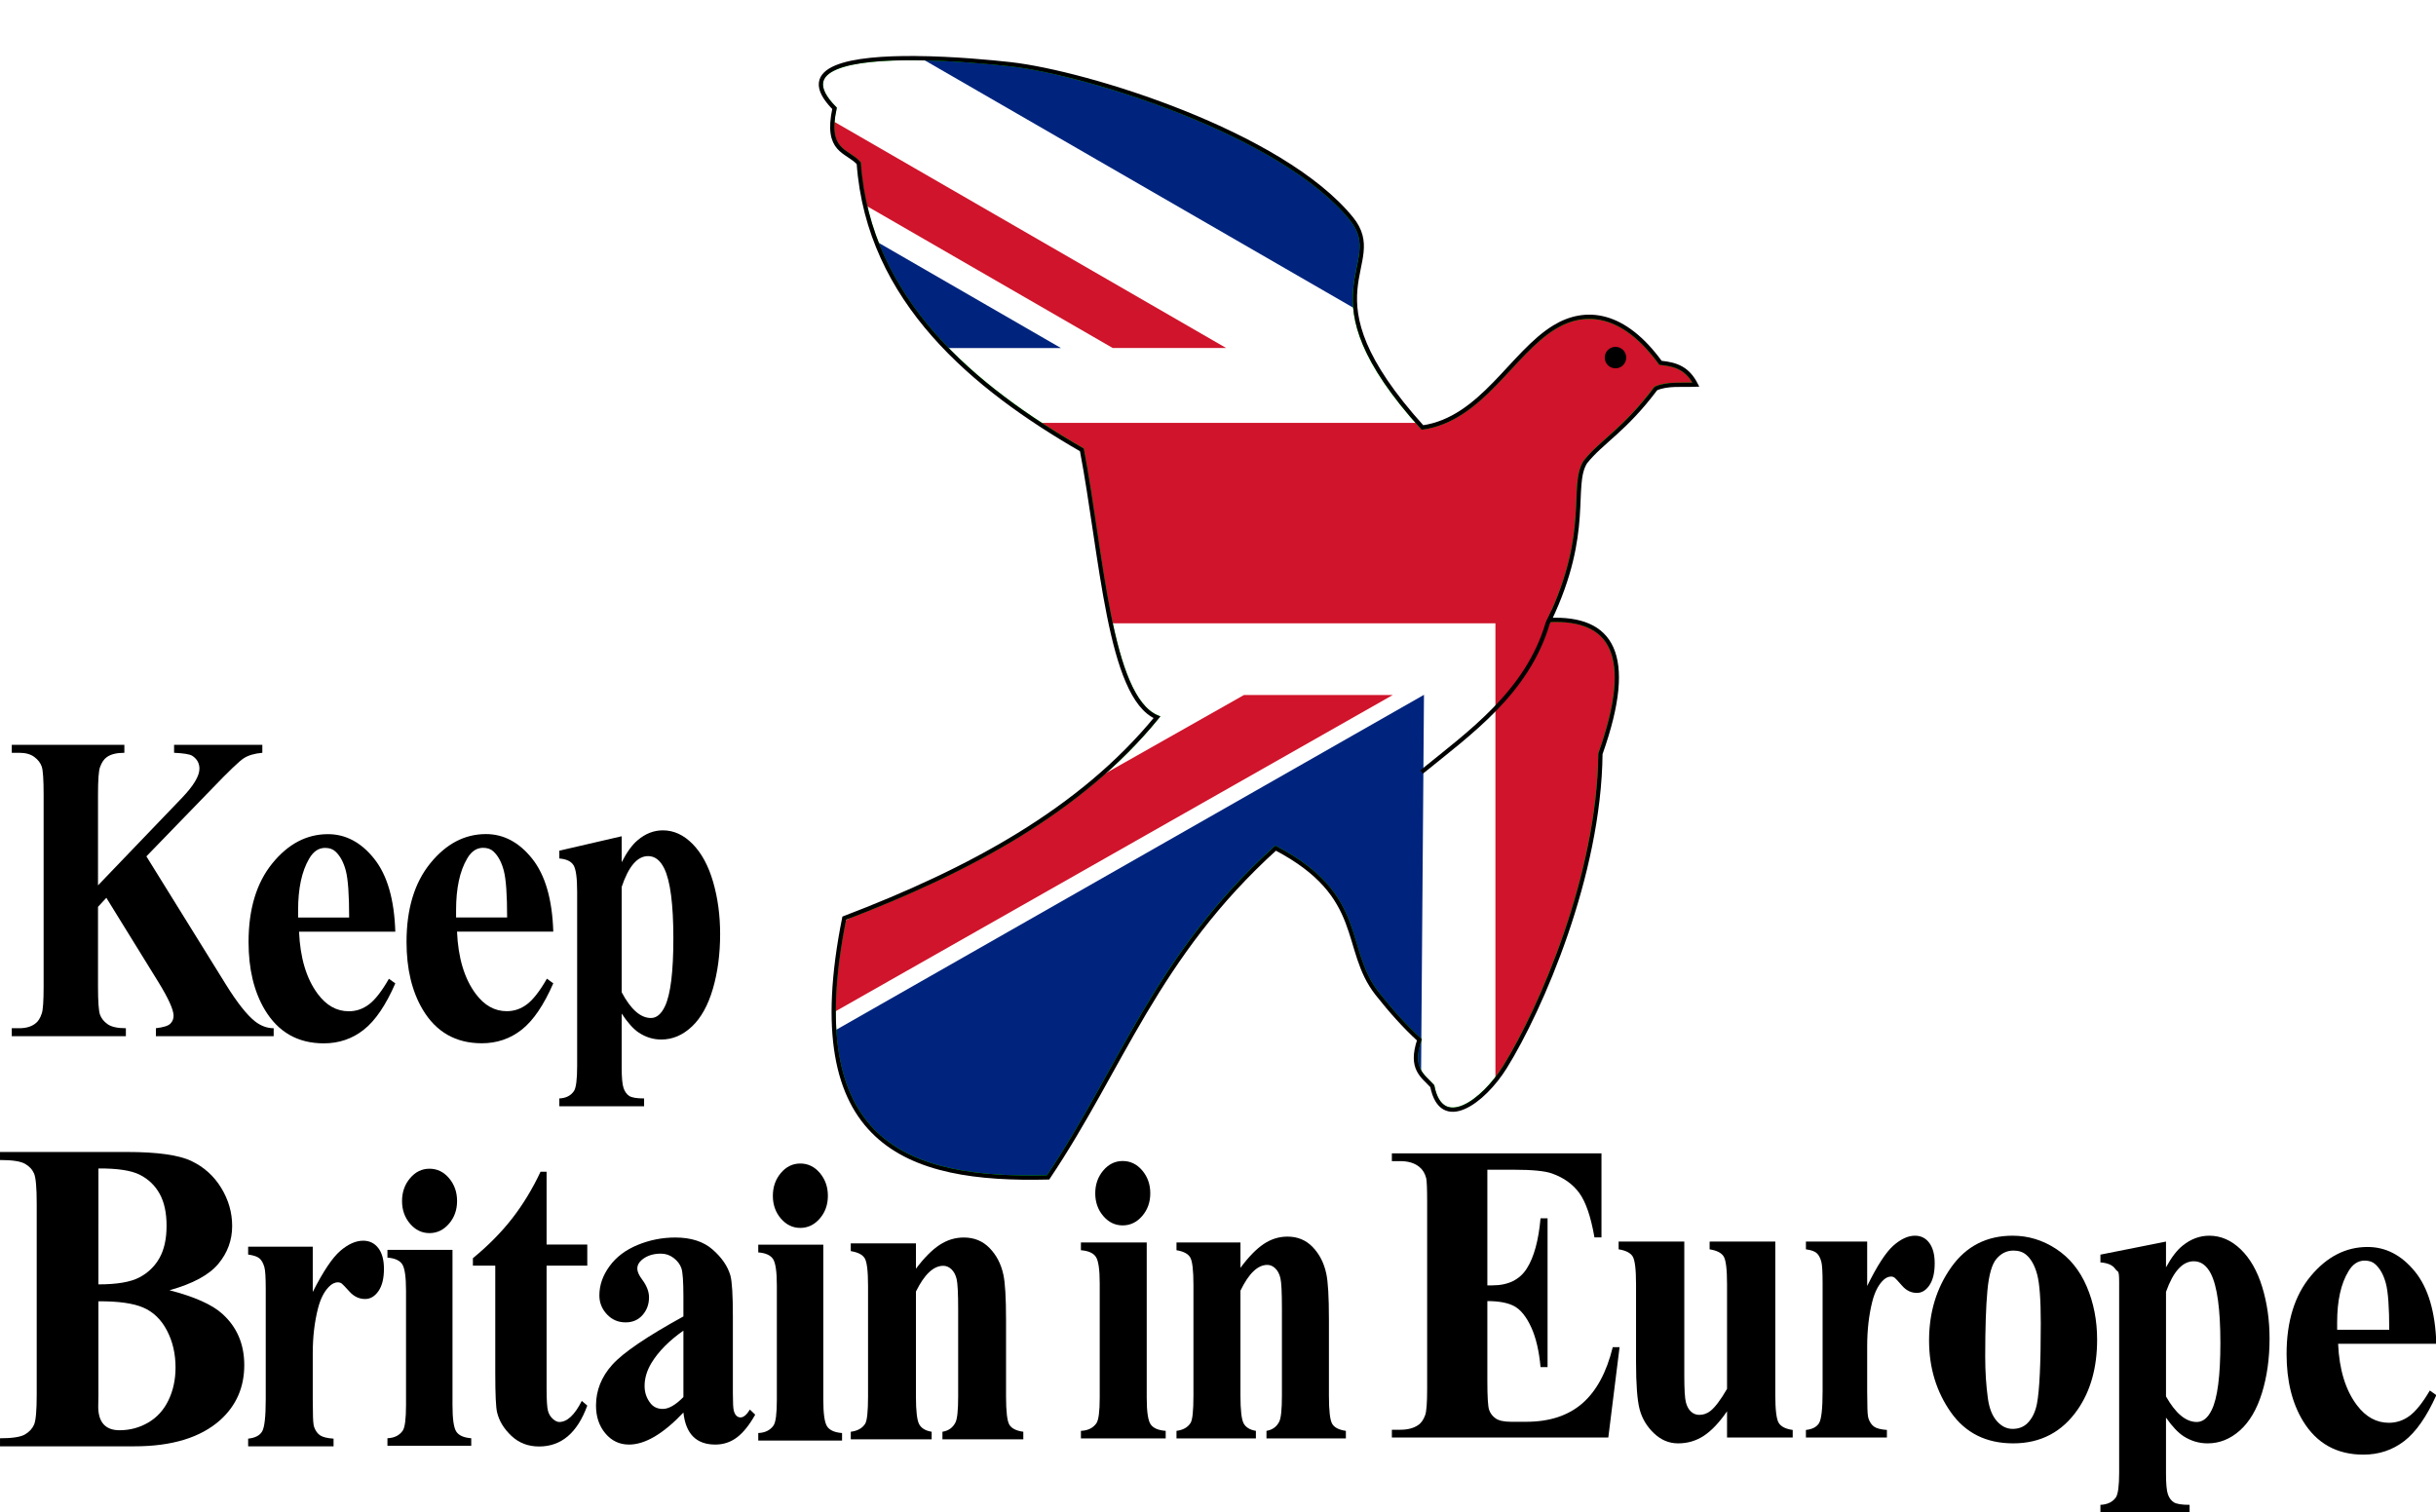
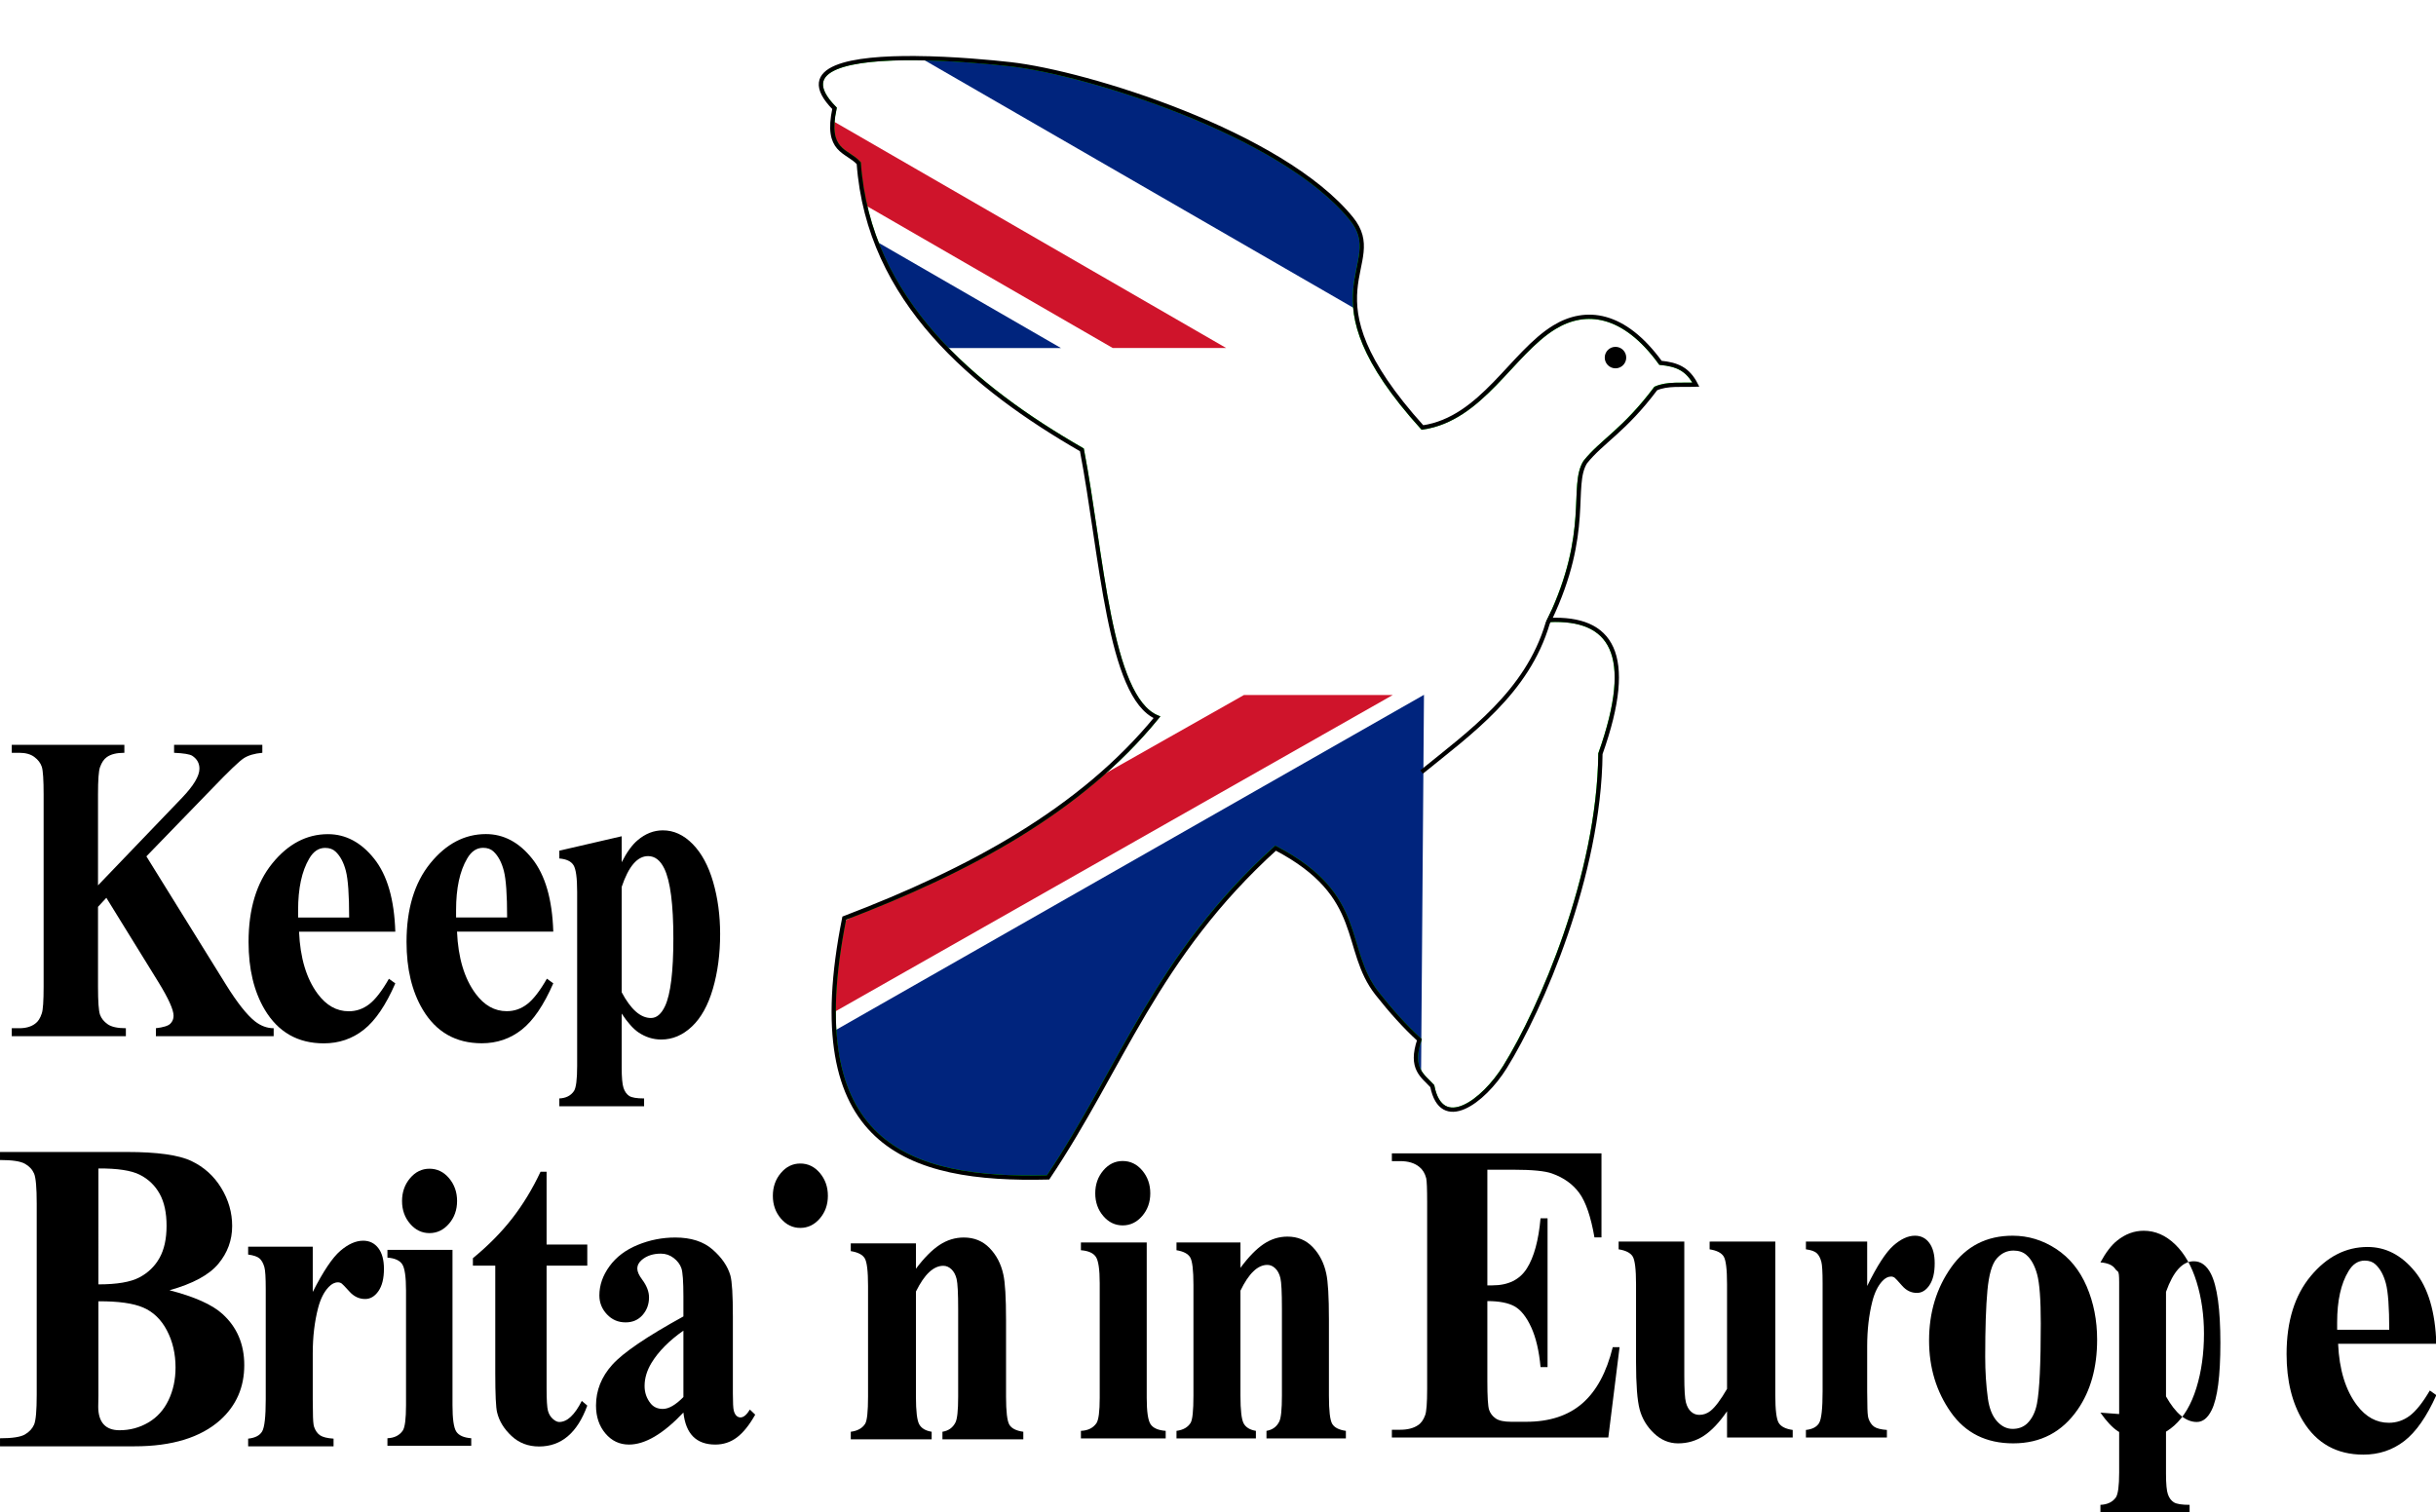
<svg xmlns="http://www.w3.org/2000/svg" xmlns:ns1="http://www.inkscape.org/namespaces/inkscape" xmlns:ns2="http://sodipodi.sourceforge.net/DTD/sodipodi-0.dtd" width="571.812" height="355.037" id="svg2" version="1.1" ns1:version="0.48.4 r9939" ns2:docname="Keep Britain in Europe Logo 2.svg">
  <rect width="100%" height="100%" fill="#808080" stroke="none" />
  <defs id="defs4" />
  <ns2:namedview id="base" pagecolor="#ffffff" bordercolor="#666666" borderopacity="1.0" ns1:pageopacity="0.0" ns1:pageshadow="2" ns1:zoom="0.98994949" ns1:cx="464.76777" ns1:cy="245.67912" ns1:document-units="px" ns1:current-layer="layer1" showgrid="false" ns1:window-width="1680" ns1:window-height="988" ns1:window-x="-8" ns1:window-y="-8" ns1:window-maximized="1" fit-margin-top="0" fit-margin-left="0" fit-margin-right="0" fit-margin-bottom="0" />
  <g ns1:label="Layer 1" ns1:groupmode="layer" id="layer1" transform="translate(-233.446,112.638)">
    <rect style="fill:#ffffff;fill-opacity:1;stroke:none" id="rect4134" width="275" height="285" x="378.571" y="-112.638" />
    <path style="fill:#cf142b;fill-opacity:1;stroke:none" d="m 424.799,127.5 135.573,-76.967 -34.928,0 -114.302,64.686 z" id="path3974-1" ns1:connector-curvature="0" ns2:nodetypes="ccccc" />
    <path style="fill:#00247d;fill-opacity:1;stroke:none" d="M 434.269,176.963 566.97,145.97 567.701,50.489 420.612,134.325 z" id="path3974-1-7" ns1:connector-curvature="0" ns2:nodetypes="ccccc" />
-     <path style="fill:#cf142b;fill-opacity:1;stroke:none" d="m 472.321,-13.352 95.893,0 31.875,-31.875 33.781,0 9.257,34.549 -47.39,176.861 -11.262,2.747 0,-135.229 -118.038,0 z" id="path4012" ns1:connector-curvature="0" ns2:nodetypes="cccccccccc" />
    <path style="fill:#00247d;fill-opacity:1;stroke:none" d="m 443.246,-125.99 c 59.526,25.471 117.865,51.523 153.577,88.668 l -40.399,0 -119.009,-68.71 z" id="path3974-5-5" ns1:connector-curvature="0" ns2:nodetypes="ccccc" />
    <path style="fill:#cf142b;fill-opacity:1;stroke:none" d="m 426.768,-85.495 94.502,54.561 -26.627,0 -73.231,-42.28 z" id="path3974" ns1:connector-curvature="0" ns2:nodetypes="ccccc" />
    <path style="fill:#00247d;fill-opacity:1;stroke:none" d="m 387.986,-85.486 94.502,54.561 -26.248,0 -73.231,-42.28 z" id="path3974-5" ns1:connector-curvature="0" ns2:nodetypes="ccccc" />
    <path ns2:type="arc" style="fill:#000000" id="path3179" ns2:cx="612.63391" ns2:cy="-28.128891" ns2:rx="2.3660715" ns2:ry="2.3660715" d="m 615,-28.129 c 0,1.307 -1.059,2.366 -2.366,2.366 -1.307,0 -2.366,-1.059 -2.366,-2.366 0,-1.307 1.059,-2.366 2.366,-2.366 1.307,0 2.366,1.059 2.366,2.366 z" transform="matrix(1.066,0,0,1.066,-40.412,1.3)" />
    <path style="fill:none;stroke:#00ff00;stroke-width:1px;stroke-linecap:butt;stroke-linejoin:miter;stroke-opacity:1" d="m 505,55.755 c -17.894,21.898 -44.108,35.965 -73.393,47.143 -10.728,53.495 14.945,61.698 47.857,60.893 17.332,-25.787 25.28,-51.834 53.393,-77.321 21.51,11.259 15.561,23.667 23.883,34.201 3.135,3.969 6.396,7.635 9.867,10.799 -2.3,6.778 0.784,8.44 3.036,10.893 2.154,10.883 11.961,3.72 17.086,-4.543 8.387,-13.523 22.081,-44.928 22.379,-73.493 8.396,-23.634 2.463,-32.044 -11.964,-31.429 9.909,-20.753 4.916,-31.428 8.405,-37.045 3.887,-4.872 9.159,-7.447 16.542,-17.29 2.686,-1.209 6.199,-0.764 9.428,-0.888 -1.904,-3.693 -4.414,-4.755 -8.304,-5.134 -8.583,-11.826 -17.583,-12.8 -24.881,-8.368 -10,6.072 -17.109,21.55 -31.012,23.547 -28.897,-31.978 -7.55,-37.882 -16.701,-49.1 -16.348,-20.04 -62.126,-34.175 -79.994,-36.185 -11.531,-1.297 -56.815,-5.34 -41.311,10.349 -2.184,10.21 2.922,9.843 5.682,12.879 2.315,32.333 27.147,52.746 52.402,67.301 C 492.089,17.424 493.744,50.992 505,55.755 z" id="path3181" ns1:connector-curvature="0" ns2:nodetypes="ccccsccsccccccscsscccc" />
    <path style="fill:none;stroke:#000000;stroke-width:1px;stroke-linecap:butt;stroke-linejoin:miter;stroke-opacity:1" d="m 567.143,68.612 c 11.309,-9.207 24.785,-18.664 29.594,-34.921 0.151,-0.509 1.264,-2.414 1.39,-2.935" id="path3951" ns1:connector-curvature="0" ns2:nodetypes="csc" />
    <path style="fill:#ffffff;stroke:#000000;stroke-opacity:1" d="m 109.173,-193.842 0,580.833 817.658,0 0,-580.833 z m 339.228,94.853 c 8.832,0.073 17.926,0.951 22.25,1.438 17.869,2.01 63.621,16.148 79.969,36.188 9.151,11.217 -12.178,17.116 16.719,49.094 13.903,-1.997 21,-17.49 31,-23.562 7.298,-4.432 16.292,-3.451 24.875,8.375 3.89,0.379 6.409,1.432 8.312,5.125 -3.229,0.124 -6.72,-0.303 -9.406,0.906 -7.383,9.842 -12.676,12.409 -16.562,17.281 -3.49,5.618 1.502,16.309 -8.406,37.062 14.427,-0.615 20.364,7.772 11.969,31.406 -0.297,28.565 -13.988,59.977 -22.375,73.5 -5.125,8.263 -14.94,15.414 -17.094,4.531 -2.252,-2.453 -5.332,-4.097 -3.031,-10.875 -3.471,-3.163 -6.74,-6.844 -9.875,-10.812 -8.322,-10.534 -2.365,-22.928 -23.875,-34.188 -28.113,25.487 -36.074,51.526 -53.406,77.313 -32.913,0.805 -58.571,-7.38 -47.844,-60.875 29.285,-11.178 55.513,-25.258 73.406,-47.156 -11.256,-4.763 -12.934,-38.322 -17.625,-62.781 -25.254,-14.556 -50.06,-34.98 -52.375,-67.312 -2.76,-3.037 -7.871,-2.665 -5.688,-12.875 -9.69,-9.806 4.343,-11.903 19.062,-11.781 z" id="rect3971" ns1:connector-curvature="0" ns2:nodetypes="cccccssscsccccccsccscccccccs" />
    <g transform="matrix(0.838,0,0,0.838,205.535,-368.867)" style="font-size:120.228px;font-style:normal;font-weight:normal;line-height:125%;letter-spacing:0px;word-spacing:0px;fill:#000000;fill-opacity:1;stroke:none;font-family:Sans" id="text3007-1-4-1">
      <path d="m 74.31,545.678 22.29,35.934 c 3.146,5.056 5.857,8.487 8.131,10.293 1.651,1.284 3.396,1.926 5.234,1.926 l 0,2.227 -32.99,0 0,-2.227 c 2.087,-0.241 3.435,-0.662 4.042,-1.264 0.607,-0.602 0.911,-1.344 0.911,-2.227 -4.9e-5,-1.685 -1.433,-4.855 -4.299,-9.51 l -14.533,-23.535 -2.336,2.528 0,22.271 c -2.7e-5,4.254 0.187,6.902 0.561,7.945 0.374,1.043 1.09,1.936 2.15,2.679 1.059,0.742 2.757,1.114 5.093,1.114 l 0,2.227 -31.962,0 0,-2.227 2.103,0 c 1.838,1e-5 3.318,-0.421 4.439,-1.264 0.81,-0.562 1.433,-1.525 1.869,-2.889 0.343,-0.963 0.514,-3.491 0.514,-7.584 l 0,-53.69 c -1.1e-5,-4.173 -0.171,-6.781 -0.514,-7.825 -0.343,-1.043 -1.036,-1.956 -2.079,-2.739 -1.044,-0.782 -2.453,-1.174 -4.229,-1.174 l -2.103,0 0,-2.227 31.542,0 0,2.227 c -2.15,9e-5 -3.785,0.401 -4.907,1.204 -0.81,0.562 -1.449,1.505 -1.916,2.829 -0.374,1.003 -0.561,3.571 -0.561,7.704 l 0,25.401 23.505,-24.498 c 3.271,-3.411 4.906,-6.139 4.907,-8.186 -5.6e-5,-1.525 -0.67,-2.729 -2.009,-3.611 -0.685,-0.441 -2.383,-0.722 -5.093,-0.843 l 0,-2.227 24.719,0 0,2.227 c -2.212,0.201 -3.949,0.712 -5.21,1.535 -1.262,0.823 -4.167,3.602 -8.715,8.336 z" style="font-weight:bold;fill:#000000;font-family:times new roman;-inkscape-font-specification:times new roman" id="path3066-1" ns1:connector-curvature="0" />
      <path d="m 144.038,566.787 -26.966,0 c 0.315,7.333 2.05,13.129 5.204,17.386 2.418,3.272 5.326,4.908 8.726,4.908 2.103,0 4.012,-0.66 5.729,-1.981 1.717,-1.321 3.557,-3.696 5.519,-7.126 l 1.787,1.301 c -2.663,6.111 -5.607,10.438 -8.831,12.981 -3.224,2.543 -6.956,3.814 -11.196,3.814 -7.289,0 -12.808,-3.154 -16.558,-9.462 -3.014,-5.086 -4.521,-11.394 -4.521,-18.924 -1e-5,-9.225 2.216,-16.568 6.649,-22.029 4.433,-5.46 9.628,-8.19 15.585,-8.191 4.976,6e-5 9.295,2.297 12.957,6.89 3.662,4.593 5.633,11.404 5.913,20.432 z m -12.931,-3.962 c -3e-5,-6.347 -0.307,-10.704 -0.92,-13.069 -0.613,-2.365 -1.568,-4.159 -2.865,-5.382 -0.736,-0.71 -1.717,-1.064 -2.944,-1.064 -1.822,5e-5 -3.312,1.005 -4.468,3.016 -2.068,3.509 -3.101,8.319 -3.101,14.43 l 0,2.07 z" style="font-weight:bold;fill:#000000;font-family:times new roman;-inkscape-font-specification:times new roman" id="path3068-5" ns1:connector-curvature="0" />
      <path d="m 207.445,589.726 0,15.024 c 0,2.839 0.171,4.77 0.512,5.795 0.342,1.025 0.869,1.774 1.582,2.247 0.713,0.473 2.109,0.71 4.188,0.71 l 0,2.188 -23.745,0 0,-2.188 c 1.841,-0.079 3.208,-0.769 4.099,-2.07 0.594,-0.907 0.891,-3.253 0.891,-7.037 l 0,-48.772 c 0,-3.903 -0.342,-6.397 -1.025,-7.481 -0.683,-1.084 -2.005,-1.705 -3.965,-1.863 l 0,-2.188 17.464,-4.041 0,7.274 c 1.455,-2.839 2.94,-4.889 4.455,-6.15 2.168,-1.853 4.529,-2.779 7.083,-2.779 3.059,6e-5 5.843,1.281 8.353,3.844 2.51,2.563 4.418,6.101 5.725,10.615 1.307,4.514 1.96,9.373 1.96,14.577 -4e-5,5.598 -0.676,10.714 -2.027,15.346 -1.351,4.632 -3.312,8.161 -5.881,10.586 -2.569,2.425 -5.428,3.637 -8.576,3.637 -2.287,0 -4.425,-0.67 -6.415,-2.011 -1.485,-1.025 -3.044,-2.779 -4.678,-5.263 z m 0,-5.973 c 2.554,4.81 5.287,7.215 8.197,7.215 1.604,10e-6 2.925,-1.124 3.965,-3.371 1.544,-3.312 2.317,-9.62 2.317,-18.924 -4e-5,-9.541 -0.846,-16.066 -2.539,-19.574 -1.129,-2.326 -2.643,-3.489 -4.544,-3.489 -3,5e-5 -5.465,2.878 -7.395,8.634 z" style="font-weight:bold;fill:#000000;font-family:times new roman;-inkscape-font-specification:times new roman" id="path3072-2" ns1:connector-curvature="0" ns2:nodetypes="cssscccccsscccccccccccsscccscscccc" />
      <path d="m 80.782,667.239 c 7.037,1.824 11.977,4.034 14.821,6.629 4.083,3.689 6.125,8.473 6.125,14.352 -7e-5,6.203 -2.242,11.331 -6.727,15.385 -5.506,4.906 -13.509,7.358 -24.009,7.358 l -37.682,0 0,-2.25 c 3.427,10e-6 5.752,-0.355 6.973,-1.064 1.221,-0.709 2.078,-1.632 2.57,-2.767 0.492,-1.135 0.738,-3.933 0.738,-8.392 l 0,-53.515 c -9e-6,-4.459 -0.246,-7.267 -0.738,-8.422 -0.492,-1.155 -1.358,-2.078 -2.598,-2.767 -1.24,-0.689 -3.555,-1.034 -6.946,-1.034 l 0,-2.25 35.549,0 c 8.495,8e-5 14.511,0.841 18.048,2.524 3.537,1.683 6.326,4.196 8.368,7.541 2.042,3.345 3.063,6.902 3.063,10.673 -7.4e-5,3.973 -1.294,7.51 -3.883,10.612 -2.589,3.101 -7.146,5.564 -13.673,7.389 z m -19.907,-1.642 c 5.177,5e-5 8.996,-0.649 11.458,-1.946 2.461,-1.297 4.348,-3.122 5.66,-5.473 1.313,-2.351 1.969,-5.351 1.969,-9 -4.6e-5,-3.649 -0.647,-6.639 -1.941,-8.97 -1.294,-2.331 -3.145,-4.105 -5.551,-5.321 -2.406,-1.216 -6.271,-1.804 -11.594,-1.764 z m 0,4.743 0,26.453 -0.055,3.041 c -2.7e-5,2.189 0.501,3.841 1.504,4.956 1.003,1.115 2.488,1.672 4.457,1.672 2.917,10e-6 5.606,-0.72 8.067,-2.159 2.461,-1.439 4.348,-3.527 5.66,-6.264 1.313,-2.737 1.969,-5.787 1.969,-9.152 -5.5e-5,-3.851 -0.802,-7.308 -2.406,-10.368 -1.604,-3.061 -3.81,-5.199 -6.618,-6.416 -2.807,-1.216 -7,-1.804 -12.579,-1.764 z" style="font-weight:bold;fill:#000000;font-family:times new roman;-inkscape-font-specification:times new roman" id="path3074-7" ns1:connector-curvature="0" />
      <path d="m 120.912,655.034 0,12.684 c 2.937,-5.783 5.511,-9.622 7.721,-11.517 2.211,-1.895 4.342,-2.842 6.395,-2.842 1.768,5e-5 3.182,0.688 4.24,2.064 1.058,1.376 1.587,3.321 1.587,5.833 -4e-5,2.672 -0.513,4.746 -1.54,6.222 -1.026,1.476 -2.266,2.214 -3.719,2.214 -1.674,4e-5 -3.126,-0.678 -4.358,-2.034 -1.232,-1.356 -1.958,-2.114 -2.179,-2.273 -0.316,-0.239 -0.679,-0.359 -1.089,-0.359 -0.916,4e-5 -1.784,0.439 -2.605,1.316 -1.295,1.356 -2.274,3.291 -2.937,5.803 -1.011,3.869 -1.516,8.137 -1.516,12.803 l 0,12.863 0.047,3.35 c -2e-5,2.273 0.111,3.729 0.332,4.367 0.379,1.077 0.939,1.865 1.682,2.363 0.742,0.499 1.997,0.808 3.766,0.927 l 0,2.154 -23.922,0 0,-2.154 c 1.926,-0.199 3.229,-0.868 3.908,-2.004 0.679,-1.137 1.018,-4.138 1.018,-9.004 l 0,-30.931 c -1e-5,-3.191 -0.126,-5.225 -0.379,-6.103 -0.316,-1.117 -0.774,-1.934 -1.374,-2.453 -0.6,-0.518 -1.658,-0.877 -3.174,-1.077 l 0,-2.214 z" style="font-weight:bold;fill:#000000;font-family:times new roman;-inkscape-font-specification:times new roman" id="path3076-6" ns1:connector-curvature="0" />
      <path d="m 186.414,634.032 0,20.409 11.399,0 0,5.908 -11.399,0 0,34.432 c -4e-5,3.222 0.128,5.301 0.385,6.236 0.257,0.935 0.71,1.691 1.361,2.268 0.65,0.577 1.249,0.865 1.797,0.865 2.225,10e-6 4.33,-1.969 6.315,-5.908 l 1.54,1.313 c -2.773,7.638 -7.274,11.457 -13.504,11.457 -3.046,0 -5.622,-0.985 -7.727,-2.954 -2.105,-1.969 -3.449,-4.167 -4.031,-6.594 -0.342,-1.353 -0.513,-5.013 -0.513,-10.98 l 0,-30.135 -6.264,0 0,-2.089 c 4.313,-3.541 7.984,-7.26 11.014,-11.159 3.029,-3.899 5.674,-8.255 7.933,-13.069 z" style="font-weight:bold;fill:#000000;font-family:times new roman;-inkscape-font-specification:times new roman" id="path3080-1" ns1:connector-curvature="0" />
      <path d="m 224.738,701.501 c -5.661,5.983 -10.744,8.975 -15.246,8.975 -2.649,0 -4.85,-1.04 -6.605,-3.12 -1.755,-2.08 -2.632,-4.686 -2.632,-7.816 -1e-5,-4.24 1.523,-8.054 4.569,-11.442 3.046,-3.388 9.684,-7.895 19.914,-13.522 l 0,-5.587 c -3e-5,-4.2 -0.19,-6.845 -0.571,-7.935 -0.381,-1.09 -1.101,-2.041 -2.16,-2.853 -1.059,-0.812 -2.251,-1.218 -3.576,-1.218 -2.152,5e-5 -3.923,0.575 -5.314,1.724 -0.861,0.713 -1.291,1.545 -1.291,2.496 -2e-5,0.832 0.463,1.862 1.391,3.091 1.258,1.704 1.887,3.348 1.887,4.933 -1e-5,1.942 -0.604,3.596 -1.813,4.963 -1.208,1.367 -2.789,2.051 -4.743,2.051 -2.086,3e-5 -3.832,-0.753 -5.239,-2.259 -1.407,-1.506 -2.111,-3.269 -2.111,-5.29 0,-2.853 0.944,-5.577 2.831,-8.173 1.887,-2.595 4.519,-4.587 7.896,-5.973 3.377,-1.387 6.886,-2.08 10.528,-2.08 4.403,5e-5 7.888,1.119 10.454,3.358 2.566,2.239 4.229,4.666 4.991,7.281 0.463,1.664 0.695,5.488 0.695,11.471 l 0,21.576 c -4e-5,2.536 0.083,4.131 0.248,4.785 0.165,0.654 0.414,1.139 0.745,1.456 0.331,0.317 0.712,0.476 1.142,0.475 0.861,10e-6 1.738,-0.733 2.632,-2.199 l 1.49,1.426 c -1.655,2.932 -3.369,5.062 -5.14,6.389 -1.771,1.327 -3.783,1.991 -6.034,1.991 -2.649,0 -4.718,-0.743 -6.208,-2.229 -1.49,-1.486 -2.4,-3.735 -2.731,-6.746 z m 0,-4.339 0,-18.604 c -4.006,2.813 -6.986,5.825 -8.939,9.034 -1.291,2.14 -1.937,4.299 -1.937,6.479 -3e-5,1.823 0.546,3.428 1.639,4.814 0.828,1.07 1.986,1.605 3.476,1.605 1.655,2e-5 3.576,-1.109 5.761,-3.328 z" style="font-weight:bold;fill:#000000;font-family:times new roman;-inkscape-font-specification:times new roman" id="path3082-4" ns1:connector-curvature="0" />
-       <path d="m 263.925,654.466 0,43.501 c -2e-5,3.875 0.356,6.35 1.069,7.426 0.713,1.076 2.107,1.693 4.183,1.849 l 0,2.113 -23.473,0 0,-2.113 c 1.921,-0.078 3.347,-0.783 4.276,-2.113 0.62,-0.9 0.93,-3.287 0.93,-7.162 l 0,-32.053 c -1e-5,-3.874 -0.356,-6.35 -1.069,-7.426 -0.713,-1.076 -2.092,-1.693 -4.137,-1.849 l 0,-2.172 z" style="font-weight:bold;fill:#000000;font-family:times new roman;-inkscape-font-specification:times new roman" id="path3084-2" ns1:connector-curvature="0" ns2:nodetypes="csccccccsscccc" />
      <path d="m 289.87,654.109 0,7.103 c 2.299,-3.053 4.502,-5.274 6.61,-6.663 2.107,-1.389 4.374,-2.084 6.801,-2.084 2.906,5e-5 5.316,0.988 7.232,2.965 1.916,1.976 3.193,4.432 3.832,7.367 0.511,2.231 0.766,6.516 0.766,12.856 l 0,21.369 c -4e-5,4.227 0.311,6.859 0.934,7.896 0.623,1.037 1.924,1.693 3.904,1.967 l 0,2.113 -22.655,0 0,-2.113 c 1.692,-0.274 2.906,-1.135 3.64,-2.583 0.511,-0.978 0.766,-3.405 0.766,-7.279 l 0,-24.421 c -3e-5,-4.501 -0.144,-7.338 -0.431,-8.512 -0.287,-1.174 -0.774,-2.084 -1.461,-2.73 -0.687,-0.646 -1.445,-0.969 -2.275,-0.969 -2.746,5e-5 -5.301,2.407 -7.663,7.221 l 0,29.411 c -2e-5,4.109 0.311,6.712 0.934,7.808 0.623,1.096 1.78,1.781 3.472,2.055 l 0,2.113 -22.655,0 0,-2.113 c 1.884,-0.235 3.225,-0.978 4.023,-2.231 0.543,-0.861 0.814,-3.405 0.814,-7.632 l 0,-30.996 c -10e-6,-4.148 -0.311,-6.731 -0.934,-7.749 -0.623,-1.018 -1.924,-1.683 -3.904,-1.996 l 0,-2.172 z" style="font-weight:bold;fill:#000000;font-family:times new roman;-inkscape-font-specification:times new roman" id="path3086-3" ns1:connector-curvature="0" />
      <path d="m 354.518,653.858 0,43.501 c -1e-5,3.875 0.36,6.35 1.082,7.426 0.721,1.076 2.132,1.693 4.232,1.849 l 0,2.113 -23.747,0 0,-2.113 c 1.944,-0.078 3.386,-0.783 4.326,-2.113 0.627,-0.9 0.94,-3.287 0.94,-7.162 l 0,-32.053 c -1e-5,-3.874 -0.361,-6.35 -1.082,-7.426 -0.721,-1.076 -2.116,-1.693 -4.185,-1.849 l 0,-2.172 z" style="font-weight:bold;fill:#000000;font-family:times new roman;-inkscape-font-specification:times new roman" id="path3088-2" ns1:connector-curvature="0" ns2:nodetypes="csccccccsscccc" />
      <path d="m 380.776,653.858 0,7.103 c 2.257,-3.053 4.42,-5.274 6.489,-6.663 2.069,-1.389 4.295,-2.084 6.677,-2.084 2.853,5e-5 5.22,0.988 7.1,2.965 1.881,1.976 3.135,4.432 3.762,7.367 0.502,2.231 0.752,6.516 0.752,12.856 l 0,21.369 c -4e-5,4.227 0.306,6.859 0.917,7.896 0.611,1.037 1.889,1.693 3.832,1.967 l 0,2.113 -22.242,0 0,-2.113 c 1.661,-0.274 2.853,-1.135 3.574,-2.583 0.502,-0.978 0.752,-3.405 0.752,-7.279 l 0,-24.421 c -3e-5,-4.501 -0.141,-7.338 -0.423,-8.512 -0.282,-1.174 -0.76,-2.084 -1.434,-2.73 -0.674,-0.646 -1.419,-0.969 -2.234,-0.969 -2.696,5e-5 -5.204,2.407 -7.524,7.221 l 0,29.411 c -3e-5,4.109 0.306,6.712 0.917,7.808 0.611,1.096 1.748,1.781 3.409,2.055 l 0,2.113 -22.242,0 0,-2.113 c 1.85,-0.235 3.166,-0.978 3.95,-2.231 0.533,-0.861 0.799,-3.405 0.799,-7.632 l 0,-30.996 c -10e-6,-4.148 -0.306,-6.731 -0.917,-7.749 -0.611,-1.018 -1.889,-1.683 -3.832,-1.996 l 0,-2.172 z" style="font-weight:bold;fill:#000000;font-family:times new roman;-inkscape-font-specification:times new roman" id="path3090-2" ns1:connector-curvature="0" />
      <path d="m 449.933,633.468 0,32.405 1.397,0 c 4.449,5e-5 7.673,-1.585 9.673,-4.755 2,-3.17 3.276,-7.847 3.828,-14.031 l 1.966,0 0,41.681 -1.966,0 c -0.414,-4.54 -1.285,-8.258 -2.612,-11.154 -1.328,-2.896 -2.871,-4.843 -4.63,-5.841 -1.759,-0.998 -4.311,-1.497 -7.656,-1.497 l 0,22.425 c -3e-5,4.383 0.164,7.064 0.491,8.043 0.328,0.978 0.94,1.781 1.836,2.407 0.897,0.626 2.345,0.939 4.345,0.939 l 4.19,0 c 6.552,0 11.803,-1.722 15.751,-5.166 3.949,-3.444 6.785,-8.688 8.509,-15.733 l 1.914,0 -3.155,25.302 -60.626,0 0,-2.172 2.328,0 c 2.035,10e-6 3.673,-0.411 4.914,-1.233 0.897,-0.548 1.586,-1.487 2.069,-2.818 0.379,-0.939 0.569,-3.405 0.569,-7.397 l 0,-52.365 c -1e-5,-3.601 -0.086,-5.812 -0.259,-6.634 -0.345,-1.37 -0.983,-2.426 -1.914,-3.17 -1.31,-1.096 -3.104,-1.644 -5.38,-1.644 l -2.328,0 0,-2.172 58.712,0 0,23.541 -1.966,0 c -1,-5.753 -2.405,-9.882 -4.216,-12.387 -1.811,-2.505 -4.371,-4.344 -7.682,-5.518 -1.931,-0.704 -5.552,-1.057 -10.863,-1.057 z" style="font-weight:bold;fill:#000000;font-family:times new roman;-inkscape-font-specification:times new roman" id="path3092-1" ns1:connector-curvature="0" />
      <path d="m 530.589,653.604 0,42.972 c -5e-5,4.188 0.322,6.8 0.966,7.837 0.644,1.037 1.947,1.693 3.911,1.967 l 0,2.113 -18.395,0 0,-7.338 c -2.157,3.131 -4.313,5.411 -6.47,6.839 -2.157,1.428 -4.571,2.143 -7.242,2.143 -2.543,0 -4.804,-0.949 -6.783,-2.847 -1.98,-1.898 -3.307,-4.119 -3.983,-6.663 -0.676,-2.544 -1.014,-6.986 -1.014,-13.326 l 0,-21.78 c -10e-6,-4.148 -0.314,-6.731 -0.941,-7.749 -0.628,-1.018 -1.939,-1.683 -3.935,-1.996 l 0,-2.172 18.395,0 0,37.513 c -3e-5,3.914 0.153,6.438 0.459,7.573 0.306,1.135 0.789,1.996 1.448,2.583 0.66,0.587 1.424,0.881 2.293,0.881 1.159,10e-6 2.205,-0.372 3.138,-1.115 1.287,-1.018 2.832,-3.072 4.635,-6.164 l 0,-29.353 c -3e-5,-4.148 -0.314,-6.731 -0.941,-7.749 -0.628,-1.018 -1.939,-1.683 -3.935,-1.996 l 0,-2.172 z" style="font-weight:bold;fill:#000000;font-family:times new roman;-inkscape-font-specification:times new roman" id="path3094-6" ns1:connector-curvature="0" />
      <path d="m 556.326,653.604 0,12.445 c 2.785,-5.675 5.226,-9.442 7.322,-11.301 2.096,-1.859 4.118,-2.788 6.064,-2.788 1.677,5e-5 3.017,0.675 4.02,2.025 1.003,1.35 1.505,3.258 1.505,5.724 -8e-5,2.622 -0.487,4.657 -1.46,6.105 -0.973,1.448 -2.149,2.172 -3.526,2.172 -1.587,4e-5 -2.965,-0.665 -4.133,-1.996 -1.168,-1.331 -1.857,-2.074 -2.066,-2.231 -0.299,-0.235 -0.644,-0.352 -1.033,-0.352 -0.869,4e-5 -1.692,0.431 -2.471,1.292 -1.228,1.331 -2.156,3.229 -2.785,5.694 -0.958,3.796 -1.438,7.984 -1.438,12.563 l 0,12.622 0.045,3.287 c 0,2.231 0.105,3.659 0.315,4.285 0.359,1.057 0.891,1.83 1.595,2.319 0.704,0.489 1.894,0.793 3.571,0.91 l 0,2.113 -22.685,0 0,-2.113 c 1.827,-0.196 3.062,-0.851 3.706,-1.967 0.644,-1.115 0.966,-4.06 0.966,-8.835 l 0,-30.351 c 0,-3.131 -0.12,-5.127 -0.359,-5.988 -0.299,-1.096 -0.734,-1.898 -1.303,-2.407 -0.569,-0.509 -1.572,-0.861 -3.01,-1.057 l 0,-2.172 z" style="font-weight:bold;fill:#000000;font-family:times new roman;-inkscape-font-specification:times new roman" id="path3096-8" ns1:connector-curvature="0" />
      <path d="m 597.063,651.96 c 4.366,5e-5 8.427,1.233 12.185,3.698 3.757,2.466 6.611,5.968 8.562,10.508 1.95,4.54 2.925,9.51 2.925,14.911 0,7.788 -1.807,14.305 -5.421,19.549 -4.366,6.34 -10.396,9.51 -18.089,9.51 -7.551,0 -13.366,-2.896 -17.445,-8.688 -4.079,-5.792 -6.119,-12.504 -6.119,-20.136 0,-7.866 2.084,-14.725 6.253,-20.576 4.169,-5.851 9.886,-8.776 17.15,-8.776 z m 0.215,4.168 c -1.825,5e-5 -3.391,0.753 -4.697,2.26 -1.306,1.507 -2.165,4.481 -2.577,8.923 -0.412,4.442 -0.617,10.616 -0.617,18.521 0,4.188 0.251,8.101 0.751,11.741 0.394,2.779 1.235,4.892 2.523,6.34 1.288,1.448 2.755,2.172 4.402,2.172 1.61,10e-6 2.952,-0.489 4.026,-1.468 1.396,-1.331 2.326,-3.19 2.791,-5.577 0.716,-3.718 1.074,-11.232 1.074,-22.543 0,-6.653 -0.34,-11.222 -1.02,-13.708 -0.68,-2.485 -1.682,-4.295 -3.006,-5.43 -0.93,-0.822 -2.147,-1.233 -3.65,-1.233 z" style="font-weight:bold;fill:#000000;font-family:times new roman;-inkscape-font-specification:times new roman" id="path3098-5" ns1:connector-curvature="0" />
-       <path d="m 640.03,702.916 0,15.757 c 0,2.818 0.18,4.736 0.539,5.753 0.359,1.018 0.914,1.761 1.664,2.231 0.75,0.47 2.218,0.704 4.405,0.704 l 0,2.172 -24.979,0 0,-2.172 c 1.937,-0.078 3.374,-0.763 4.311,-2.055 0.625,-0.9 0.937,-3.229 0.937,-6.986 l 0,-53.27 c 0,-3.874 -0.359,-2.689 -1.078,-3.765 -0.719,-1.076 -2.109,-1.693 -4.171,-1.849 l 0,-2.172 18.371,-3.661 0,7.221 c 1.531,-2.818 3.093,-4.853 4.686,-6.105 2.281,-1.839 4.765,-2.759 7.451,-2.759 3.218,5e-5 6.147,1.272 8.787,3.816 2.64,2.544 4.647,6.056 6.022,10.538 1.375,4.481 2.062,9.305 2.062,14.471 -7e-5,5.557 -0.711,10.635 -2.132,15.234 -1.422,4.599 -3.484,8.101 -6.186,10.508 -2.703,2.407 -5.71,3.61 -9.021,3.61 -2.406,0 -4.655,-0.665 -6.749,-1.996 -1.562,-1.018 -3.202,-2.759 -4.921,-5.225 z m 0,-5.929 c 2.687,4.775 5.561,7.162 8.623,7.162 1.687,10e-6 3.077,-1.115 4.171,-3.346 1.625,-3.287 2.437,-9.549 2.437,-18.786 -9e-5,-9.471 -0.891,-15.948 -2.671,-19.431 -1.187,-2.309 -2.781,-3.464 -4.78,-3.464 -3.156,5e-5 -5.749,2.857 -7.779,8.571 z" style="font-weight:bold;fill:#000000;font-family:times new roman;-inkscape-font-specification:times new roman" id="path3100-7" ns1:connector-curvature="0" ns2:nodetypes="cscccccccssscccccccsccsscccscccccc" />
+       <path d="m 640.03,702.916 0,15.757 c 0,2.818 0.18,4.736 0.539,5.753 0.359,1.018 0.914,1.761 1.664,2.231 0.75,0.47 2.218,0.704 4.405,0.704 l 0,2.172 -24.979,0 0,-2.172 c 1.937,-0.078 3.374,-0.763 4.311,-2.055 0.625,-0.9 0.937,-3.229 0.937,-6.986 l 0,-53.27 c 0,-3.874 -0.359,-2.689 -1.078,-3.765 -0.719,-1.076 -2.109,-1.693 -4.171,-1.849 c 1.531,-2.818 3.093,-4.853 4.686,-6.105 2.281,-1.839 4.765,-2.759 7.451,-2.759 3.218,5e-5 6.147,1.272 8.787,3.816 2.64,2.544 4.647,6.056 6.022,10.538 1.375,4.481 2.062,9.305 2.062,14.471 -7e-5,5.557 -0.711,10.635 -2.132,15.234 -1.422,4.599 -3.484,8.101 -6.186,10.508 -2.703,2.407 -5.71,3.61 -9.021,3.61 -2.406,0 -4.655,-0.665 -6.749,-1.996 -1.562,-1.018 -3.202,-2.759 -4.921,-5.225 z m 0,-5.929 c 2.687,4.775 5.561,7.162 8.623,7.162 1.687,10e-6 3.077,-1.115 4.171,-3.346 1.625,-3.287 2.437,-9.549 2.437,-18.786 -9e-5,-9.471 -0.891,-15.948 -2.671,-19.431 -1.187,-2.309 -2.781,-3.464 -4.78,-3.464 -3.156,5e-5 -5.749,2.857 -7.779,8.571 z" style="font-weight:bold;fill:#000000;font-family:times new roman;-inkscape-font-specification:times new roman" id="path3100-7" ns1:connector-curvature="0" ns2:nodetypes="cscccccccssscccccccsccsscccscccccc" />
      <path d="m 715.757,682.239 -27.518,0 c 0.322,7.279 2.092,13.033 5.31,17.259 2.467,3.248 5.436,4.873 8.904,4.873 2.146,0 4.095,-0.656 5.847,-1.967 1.752,-1.311 3.63,-3.669 5.632,-7.074 l 1.824,1.292 c -2.718,6.066 -5.722,10.361 -9.012,12.886 -3.29,2.524 -7.099,3.786 -11.426,3.786 -7.438,0 -13.071,-3.131 -16.897,-9.393 -3.075,-5.049 -4.613,-11.311 -4.613,-18.786 0,-9.158 2.262,-16.447 6.786,-21.868 4.524,-5.42 9.825,-8.131 15.905,-8.131 5.078,5e-5 9.486,2.28 13.223,6.839 3.737,4.559 5.748,11.32 6.035,20.283 z m -13.196,-3.933 c -10e-5,-6.301 -0.313,-10.626 -0.939,-12.974 -0.626,-2.348 -1.6,-4.129 -2.923,-5.342 -0.751,-0.704 -1.752,-1.057 -3.004,-1.057 -1.86,5e-5 -3.379,0.998 -4.559,2.994 -2.11,3.483 -3.165,8.258 -3.165,14.324 l 0,2.055 z" style="font-weight:bold;fill:#000000;font-family:times new roman;-inkscape-font-specification:times new roman" id="path3102-6" ns1:connector-curvature="0" />
      <path d="m 188.288,566.765 -26.966,0 c 0.315,7.333 2.05,13.129 5.204,17.386 2.418,3.272 5.326,4.908 8.726,4.908 2.103,0 4.012,-0.66 5.73,-1.981 1.717,-1.321 3.557,-3.696 5.519,-7.126 l 1.787,1.301 c -2.663,6.111 -5.607,10.438 -8.831,12.981 -3.224,2.543 -6.956,3.814 -11.196,3.814 -7.289,0 -12.808,-3.154 -16.558,-9.462 -3.014,-5.086 -4.521,-11.394 -4.521,-18.924 -1e-5,-9.225 2.216,-16.568 6.649,-22.029 4.433,-5.46 9.628,-8.19 15.585,-8.191 4.976,6e-5 9.295,2.297 12.957,6.89 3.662,4.593 5.633,11.404 5.913,20.432 z m -12.931,-3.962 c -3e-5,-6.347 -0.307,-10.704 -0.92,-13.069 -0.613,-2.365 -1.568,-4.159 -2.865,-5.382 -0.736,-0.71 -1.717,-1.064 -2.944,-1.064 -1.822,5e-5 -3.312,1.005 -4.468,3.016 -2.068,3.509 -3.101,8.319 -3.101,14.43 l 0,2.07 z" style="font-size:120.228px;font-style:normal;font-weight:bold;line-height:125%;letter-spacing:0px;word-spacing:0px;fill:#000000;fill-opacity:1;stroke:none;font-family:times new roman;-inkscape-font-specification:times new roman" id="path3068-9-1" ns1:connector-curvature="0" />
      <path d="m 347.783,631.034 c 2.162,9e-5 3.991,0.885 5.487,2.656 1.496,1.771 2.245,3.901 2.245,6.392 -2e-5,2.491 -0.757,4.612 -2.27,6.363 -1.513,1.751 -3.334,2.627 -5.462,2.627 -2.128,7e-5 -3.941,-0.876 -5.437,-2.627 -1.497,-1.751 -2.245,-3.872 -2.245,-6.363 0,-2.491 0.748,-4.621 2.245,-6.392 1.496,-1.771 3.309,-2.656 5.437,-2.656 z" style="font-size:120.228px;font-style:normal;font-weight:bold;line-height:125%;letter-spacing:0px;word-spacing:0px;fill:#000000;fill-opacity:1;stroke:none;font-family:times new roman;-inkscape-font-specification:times new roman" id="path3088-4-89" ns1:connector-curvature="0" ns2:nodetypes="ccccccscc" />
      <path d="m 257.475,631.736 c 2.162,9e-5 3.991,0.885 5.487,2.656 1.496,1.771 2.245,3.901 2.245,6.392 -2e-5,2.491 -0.757,4.612 -2.27,6.363 -1.513,1.751 -3.334,2.627 -5.462,2.627 -2.128,7e-5 -3.941,-0.876 -5.437,-2.627 -1.497,-1.751 -2.245,-3.872 -2.245,-6.363 0,-2.491 0.748,-4.621 2.245,-6.392 1.496,-1.771 3.309,-2.656 5.437,-2.656 z" style="font-size:120.228px;font-style:normal;font-weight:bold;line-height:125%;letter-spacing:0px;word-spacing:0px;fill:#000000;fill-opacity:1;stroke:none;font-family:times new roman;-inkscape-font-specification:times new roman" id="path3088-4-8-27" ns1:connector-curvature="0" ns2:nodetypes="ccccccscc" />
      <path d="m 160.055,655.926 0,43.501 c -2e-5,3.875 0.356,6.35 1.069,7.426 0.713,1.076 2.107,1.693 4.183,1.849 l 0,2.113 -23.473,0 0,-2.113 c 1.921,-0.078 3.347,-0.783 4.276,-2.113 0.62,-0.9 0.93,-3.287 0.93,-7.162 l 0,-32.053 c -1e-5,-3.874 -0.356,-6.35 -1.069,-7.426 -0.713,-1.076 -2.092,-1.693 -4.137,-1.849 l 0,-2.172 z" style="font-size:120.228px;font-style:normal;font-weight:bold;line-height:125%;letter-spacing:0px;word-spacing:0px;fill:#000000;fill-opacity:1;stroke:none;font-family:times new roman;-inkscape-font-specification:times new roman" id="path3084-8-9" ns1:connector-curvature="0" ns2:nodetypes="csccccccsscccc" />
      <path d="m 153.606,633.195 c 2.162,9e-5 3.991,0.885 5.487,2.656 1.496,1.771 2.245,3.901 2.245,6.392 -2e-5,2.491 -0.757,4.612 -2.27,6.363 -1.513,1.751 -3.334,2.627 -5.462,2.627 -2.128,7e-5 -3.941,-0.876 -5.437,-2.627 -1.497,-1.751 -2.245,-3.872 -2.245,-6.363 0,-2.491 0.748,-4.621 2.245,-6.392 1.496,-1.771 3.309,-2.656 5.437,-2.656 z" style="font-size:120.228px;font-style:normal;font-weight:bold;line-height:125%;letter-spacing:0px;word-spacing:0px;fill:#000000;fill-opacity:1;stroke:none;font-family:times new roman;-inkscape-font-specification:times new roman" id="path3088-4-8-2-5" ns1:connector-curvature="0" ns2:nodetypes="ccccccscc" />
    </g>
  </g>
</svg>